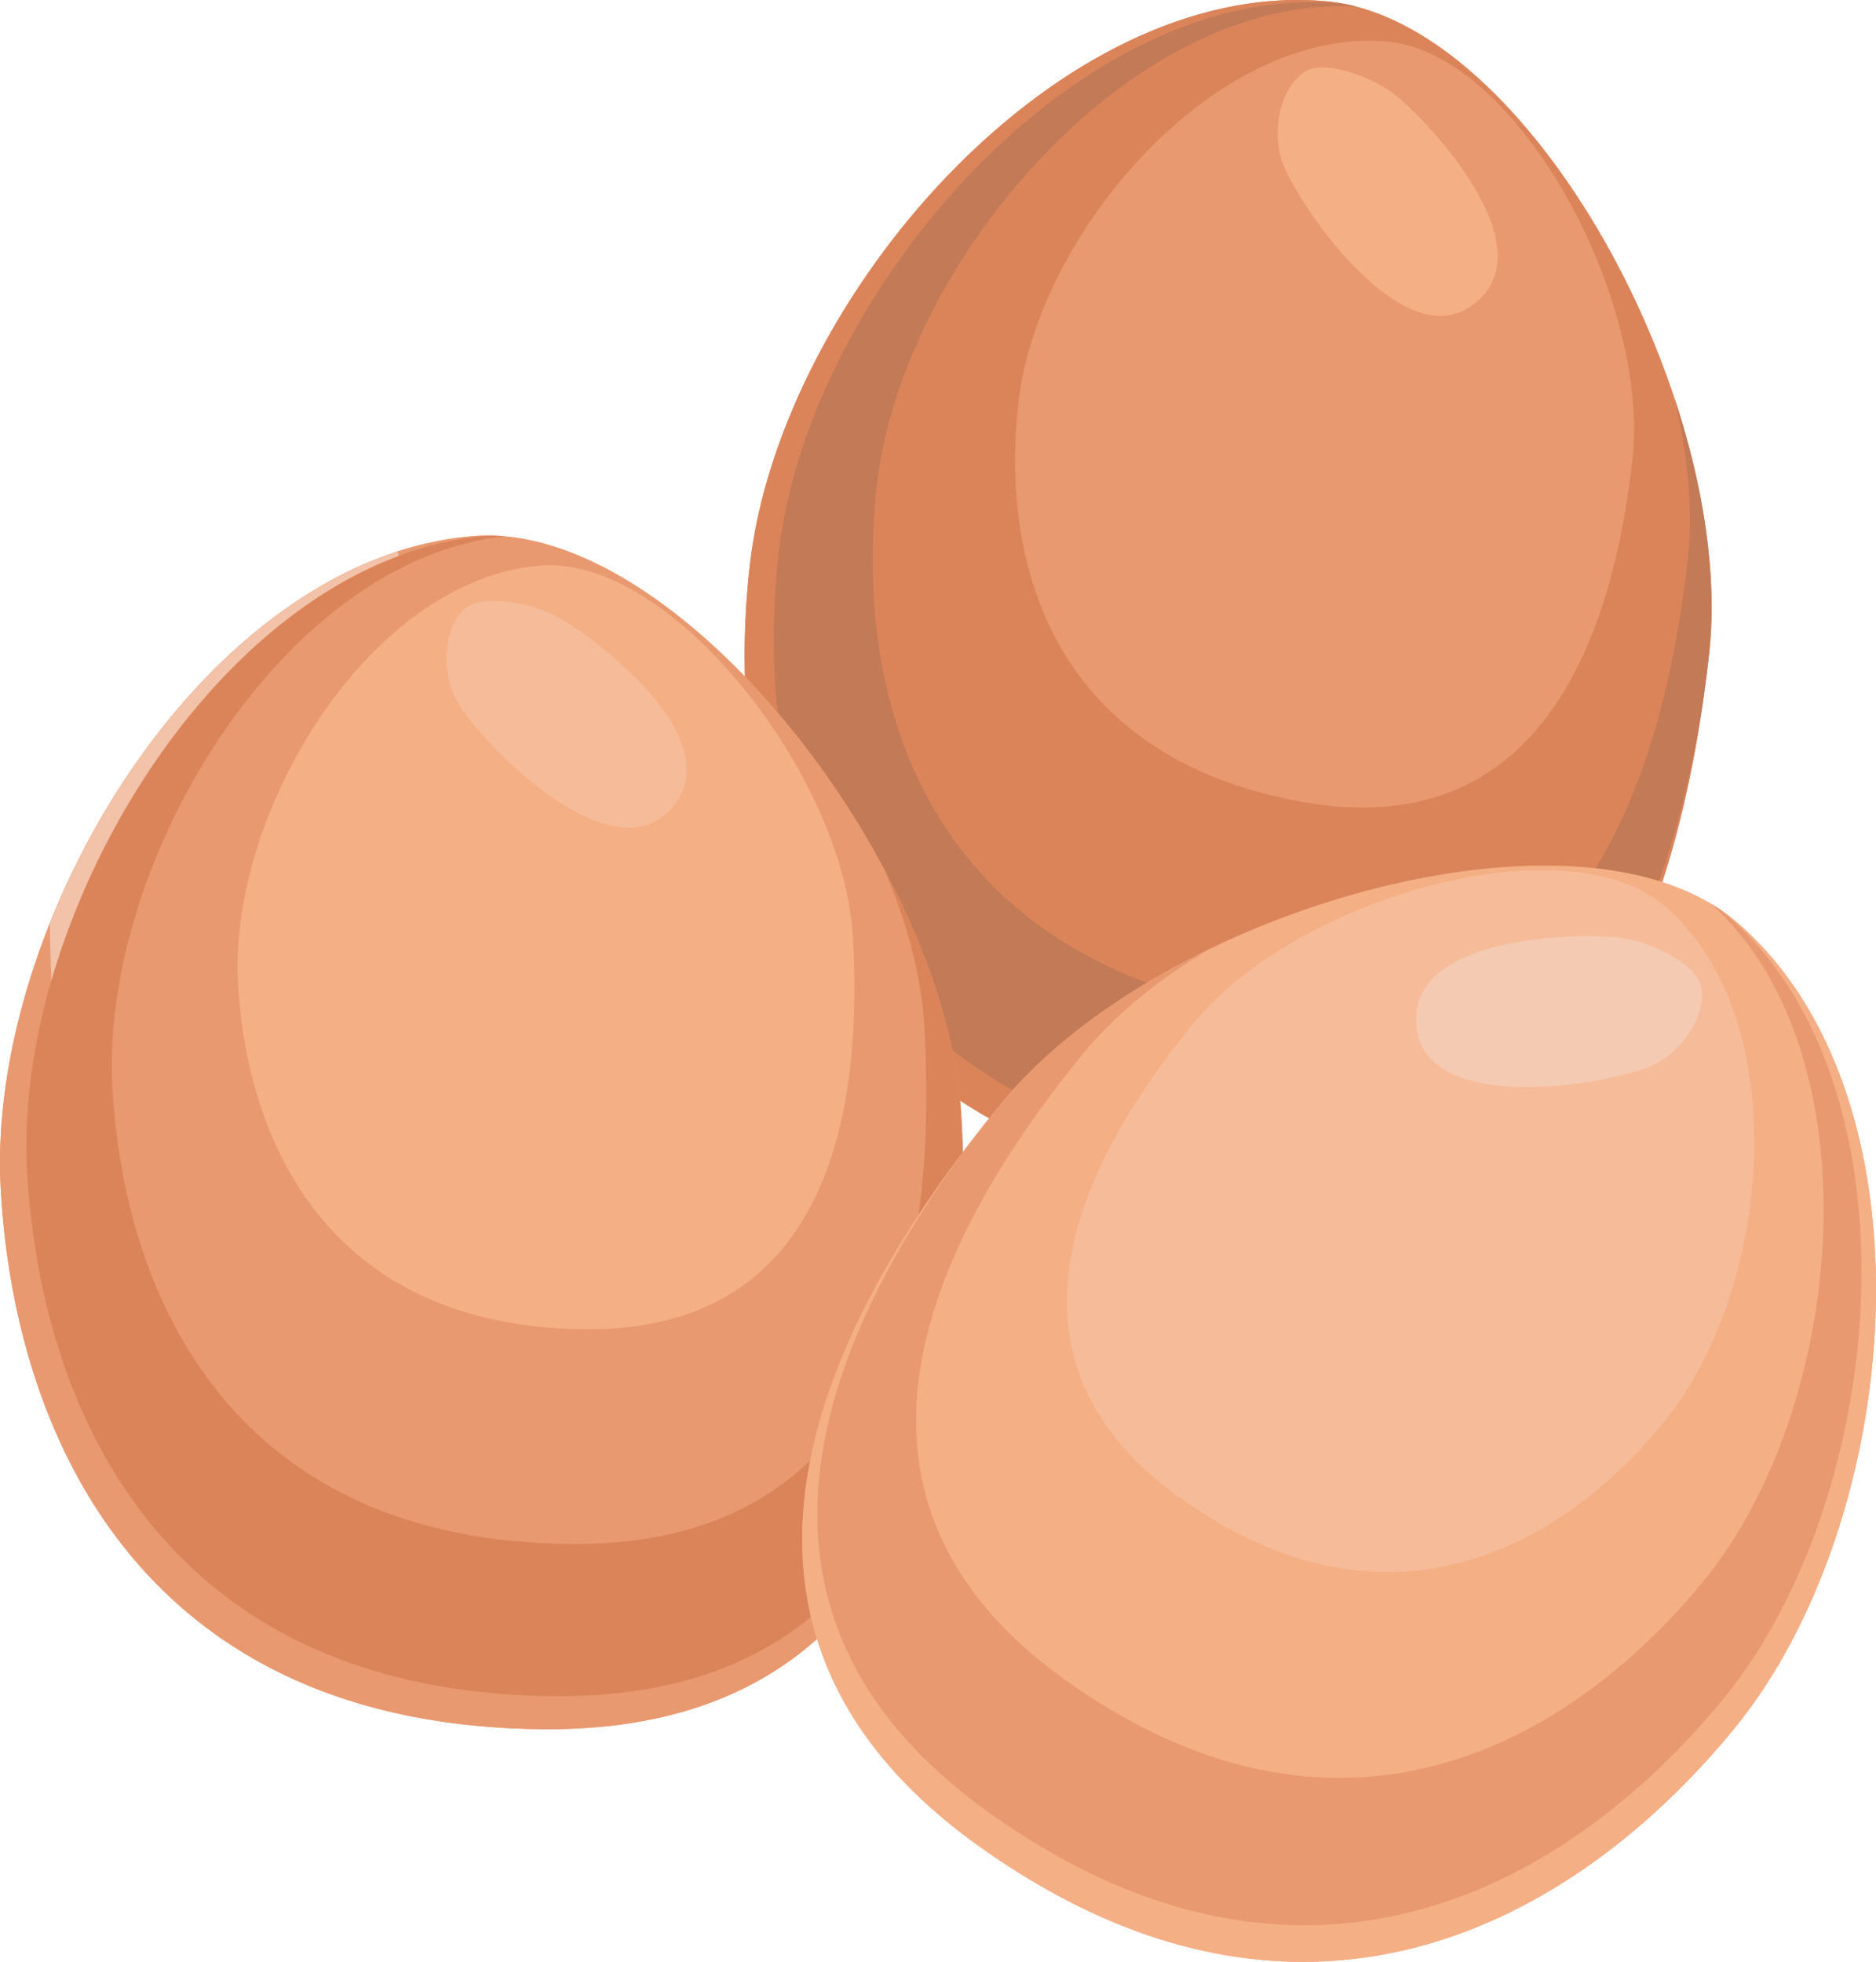
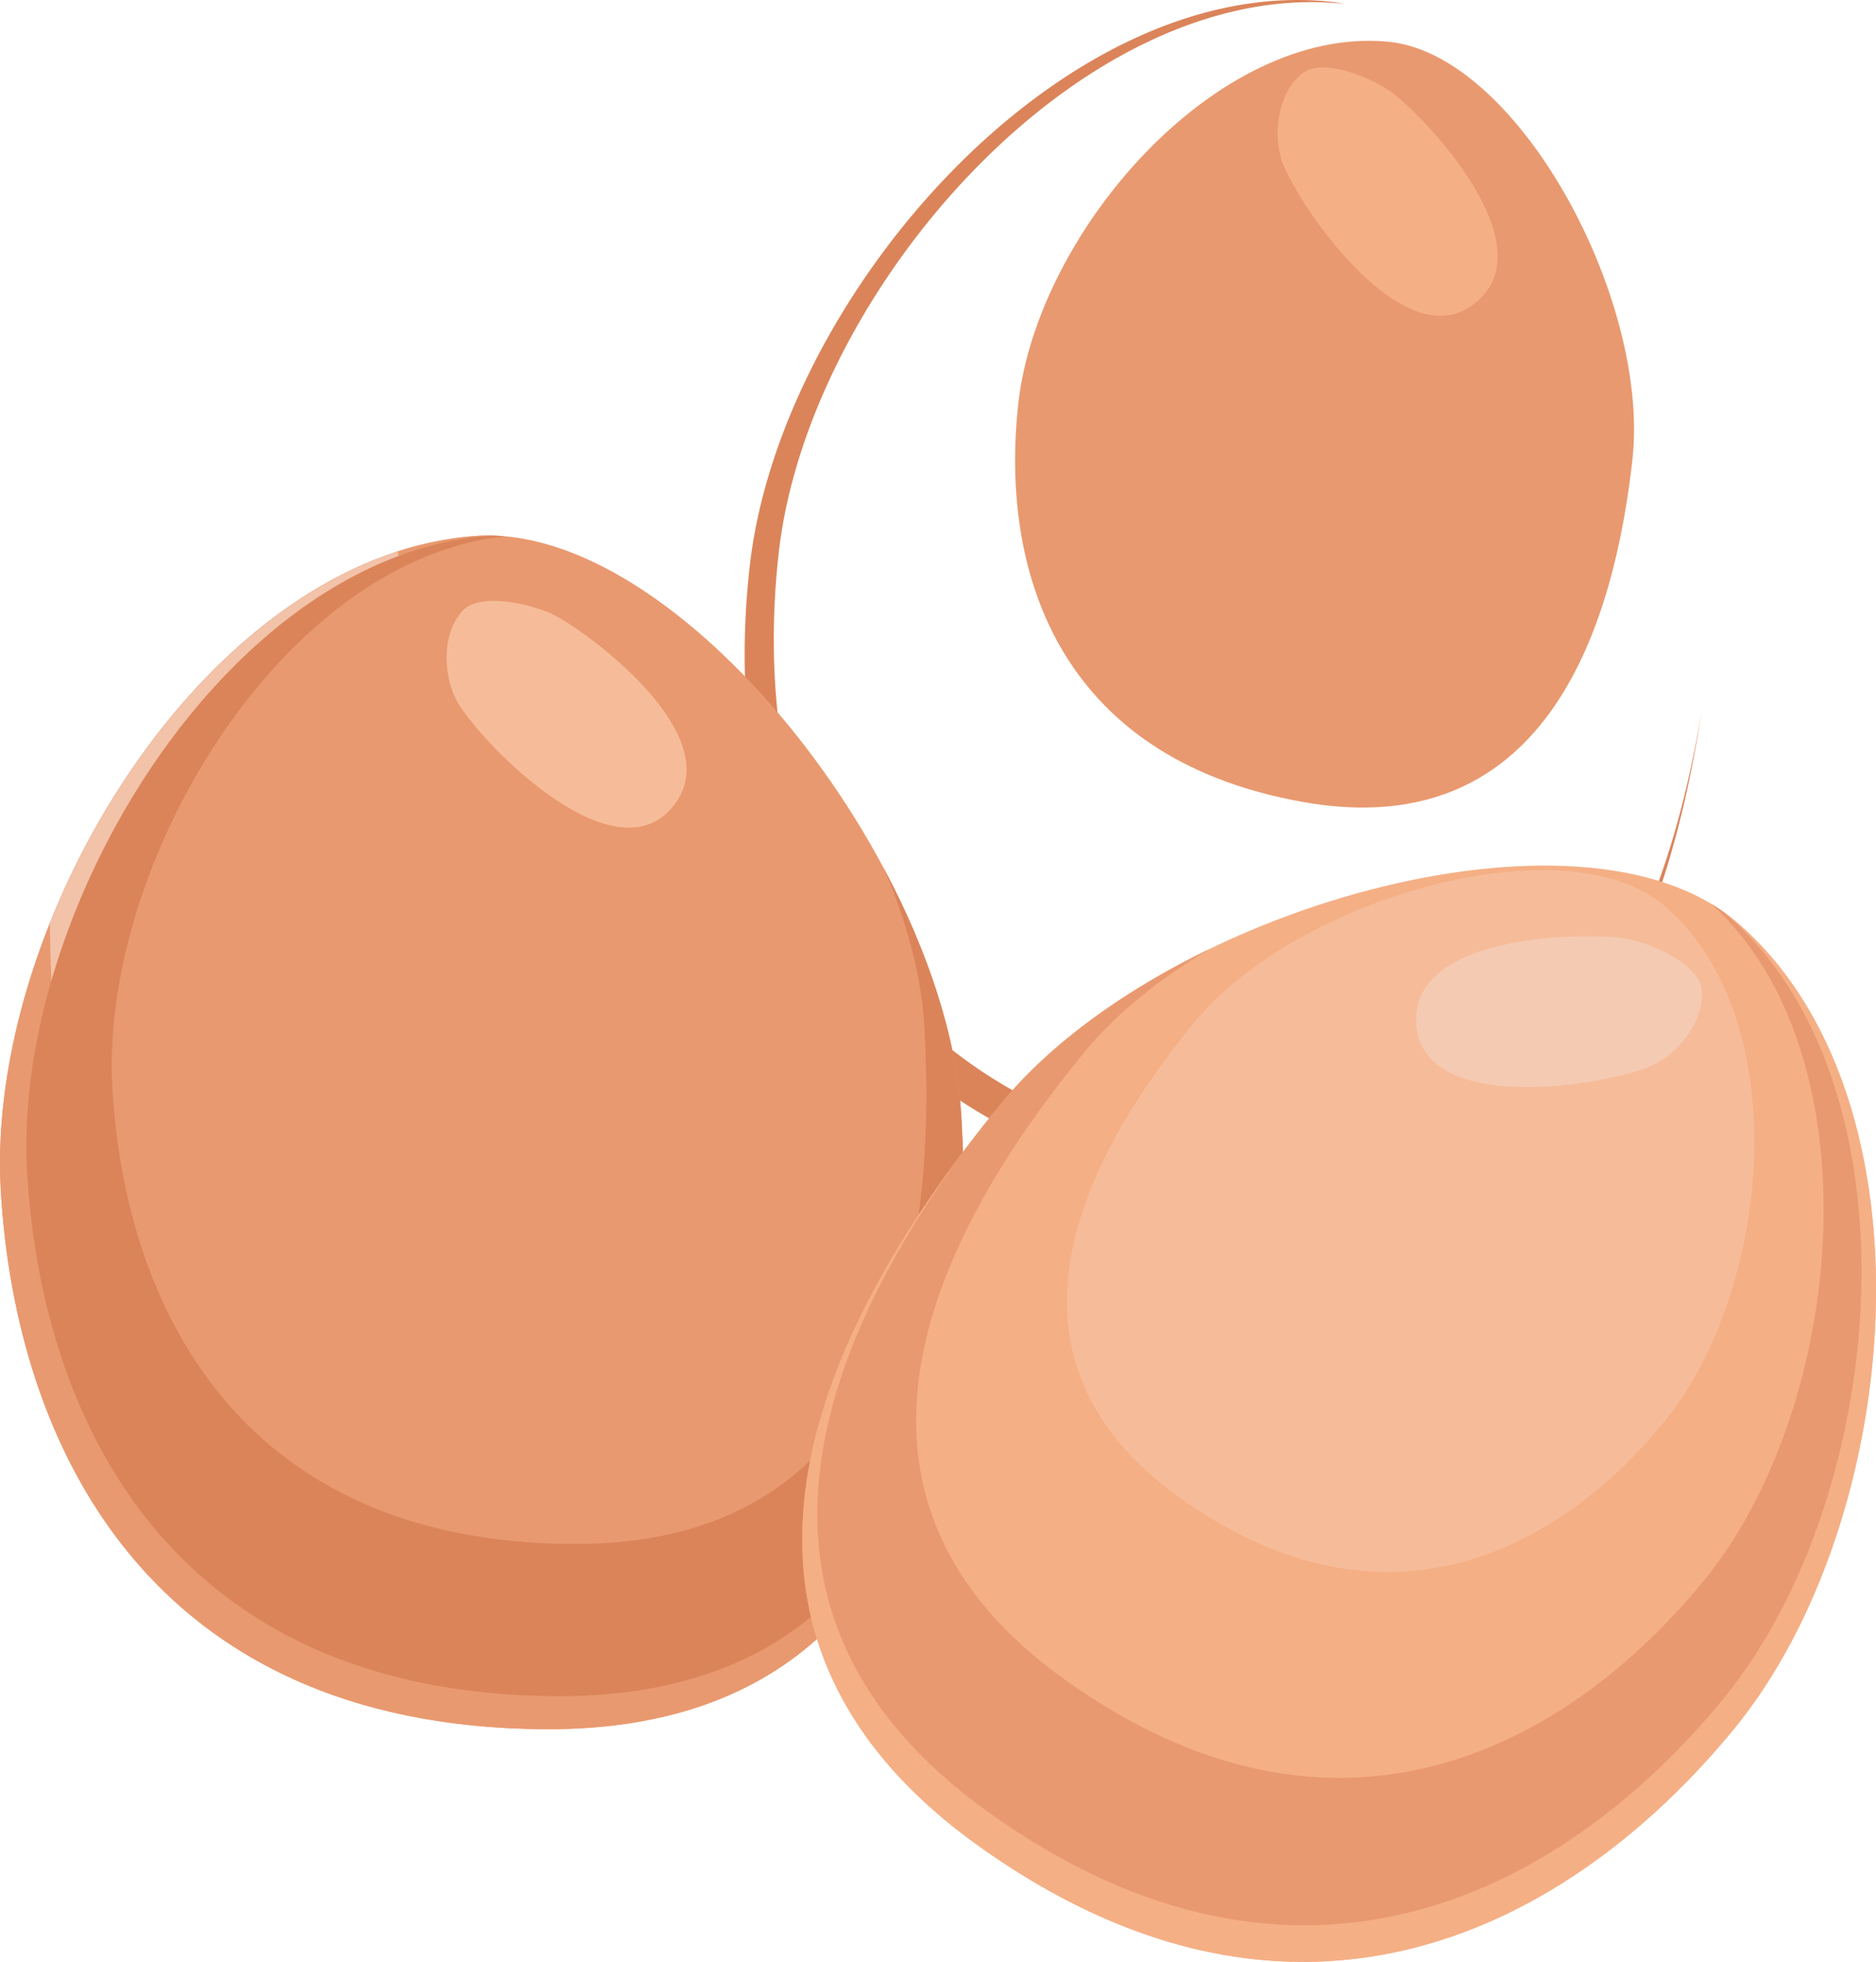
<svg xmlns="http://www.w3.org/2000/svg" width="375.814" height="392.925" viewBox="0 0 375.814 392.925">
  <g id="Oeufs" transform="translate(0.001 0)">
-     <path id="Tracé_140347" data-name="Tracé 140347" d="M265.831.271C212.142-4.7,156.217,59.8,150.191,113.379c-5.7,50.741,11.038,110.795,88.894,124.759s97.738-57.713,103.277-106.963C348.013,80.949,306.486,4.038,265.831.271" fill="#db845a" fill-rule="evenodd" />
    <path id="Tracé_140348" data-name="Tracé 140348" d="M278.023,8.348c-34.366-3.183-70.163,38.1-74.02,72.4-3.652,32.479,7.065,70.919,56.9,79.857s62.562-36.942,66.108-68.466c3.618-32.149-22.965-81.38-48.988-83.792" fill="#e9996f" fill-rule="evenodd" />
    <path id="Tracé_140349" data-name="Tracé 140349" d="M261.1,14.545c-5.2,3.766-6.437,13.011-3.841,18.887C262.08,44.335,283.524,73.854,297,59.3c10.648-11.5-9.712-33.859-17.334-40.157-4-3.307-14.355-7.644-18.561-4.6" fill="#f5af85" fill-rule="evenodd" />
    <path id="Tracé_140350" data-name="Tracé 140350" d="M242.449,232.007c-75.715-13.58-92-71.98-86.445-121.323C161.863,58.578,216.247-4.147,268.458.689q.493.047.987.107a36,36,0,0,0-3.614-.525C212.142-4.7,156.218,59.8,150.192,113.379c-5.705,50.741,11.036,110.795,88.892,124.759,71.932,12.9,94.378-47.3,101.747-95.376-7.718,46.112-30.168,101.479-98.382,89.245" fill="#db845a" fill-rule="evenodd" />
-     <path id="Tracé_140351" data-name="Tracé 140351" d="M156,110.684c-5.549,49.343,10.731,107.743,86.445,121.323,68.2,12.232,90.653-43.1,98.376-89.208.609-3.974,1.115-7.864,1.538-11.625,1.757-15.611-1.046-33.8-6.962-51.57,2.744,11.351,3.819,22.55,2.7,32.508-4.682,41.625-21.485,102.206-87.29,90.4s-79.953-62.56-75.131-105.444c5.035-44.769,51.284-98.557,96.18-95.72q-1.206-.318-2.412-.557l-.988-.107c-52.211-4.835-106.6,57.889-112.454,110" fill="#c37a56" fill-rule="evenodd" />
    <path id="Tracé_140352" data-name="Tracé 140352" d="M95.027,107.357C41.27,111.524-2.956,184.544.154,238.372,3.1,289.348,29.745,345.711,108.842,346.324s86.587-73.393,83.728-122.87c-2.915-50.46-56.837-119.252-97.543-116.1" fill="#e9996f" fill-rule="evenodd" />
-     <path id="Tracé_140353" data-name="Tracé 140353" d="M108.41,113.26C74,115.927,45.691,162.667,47.682,197.122c1.886,32.629,18.941,68.708,69.571,69.1s55.424-46.978,53.593-78.648c-1.866-32.3-36.38-76.333-62.436-74.313" fill="#f5af85" fill-rule="evenodd" />
    <path id="Tracé_140354" data-name="Tracé 140354" d="M92.778,122.225c-4.493,4.592-4.147,13.912-.6,19.264,6.59,9.934,32.712,35.406,43.533,18.787,8.552-13.136-15.291-31.731-23.867-36.652-4.5-2.583-15.441-5.109-19.071-1.4" fill="#f6bc99" fill-rule="evenodd" />
    <path id="Tracé_140355" data-name="Tracé 140355" d="M111.122,339.714c-76.92-.6-102.83-55.408-105.7-104.979C2.4,182.388,45.409,111.379,97.687,107.326c.33-.025.66-.046.992-.061a35.464,35.464,0,0,0-3.652.093C41.27,111.524-2.956,184.544.155,238.373,3.1,289.349,29.746,345.712,108.843,346.325c73.077.566,85.031-62.562,84.173-111.192.183,46.753-12.593,105.118-81.894,104.581" fill="#e9996f" fill-rule="evenodd" />
    <path id="Tracé_140356" data-name="Tracé 140356" d="M5.427,234.735c2.865,49.572,28.775,104.383,105.7,104.979,69.282.537,82.071-57.794,81.895-104.542-.069-4.02-.229-7.94-.446-11.718-.906-15.683-6.74-33.138-15.573-49.654,4.62,10.725,7.572,21.582,8.15,31.586,2.416,41.818-3.914,104.367-70.766,103.848S25.01,261.079,22.519,217.995c-2.6-44.974,33.9-105.8,78.631-110.59q-1.242-.109-2.472-.14l-.99.061C45.41,111.379,2.4,182.388,5.427,234.735" fill="#db845a" fill-rule="evenodd" />
    <path id="Tracé_140357" data-name="Tracé 140357" d="M347.765,184.574c41,35.019,33.754,120.081-.454,161.758C314.915,385.8,260.194,415.671,195.9,369.6s-26.774-110.3,4.667-148.611c32.066-39.071,116.155-62.926,147.2-36.41" fill="#f5af85" fill-rule="evenodd" />
    <path id="Tracé_140358" data-name="Tracé 140358" d="M333.475,181.467c26.242,22.415,21.6,76.863-.291,103.54-20.736,25.264-55.764,44.383-96.918,14.891s-17.139-70.605,2.987-95.126c20.525-25.009,74.35-40.279,94.222-23.305" fill="#f6bc99" fill-rule="evenodd" />
    <path id="Tracé_140359" data-name="Tracé 140359" d="M340.83,197.917c.929,6.356-4.839,13.686-10.861,15.921-11.175,4.149-47.288,9.358-46.249-10.445.822-15.654,31.042-16.646,40.872-15.574,5.16.563,15.489,4.962,16.238,10.1" fill="#f5cab2" fill-rule="evenodd" />
    <path id="Tracé_140360" data-name="Tracé 140360" d="M197.949,362.911c62.525,44.806,115.739,15.758,147.242-22.624,33.266-40.53,40.312-123.249.442-157.3q-.377-.321-.764-.633a36.16,36.16,0,0,1,2.9,2.225c41,35.019,33.754,120.081-.454,161.758C314.915,385.8,260.194,415.671,195.9,369.6,136.5,327.027,164,268.963,193.33,230.16c-27.676,37.684-51.712,92.381,4.619,132.751" fill="#f5af85" fill-rule="evenodd" />
    <path id="Tracé_140361" data-name="Tracé 140361" d="M345.192,340.288c-31.5,38.382-84.717,67.43-147.242,22.624-56.316-40.357-32.309-95.037-4.643-132.72,2.423-3.208,4.86-6.282,7.26-9.207,9.967-12.145,24.961-22.818,41.823-30.968-10.049,5.949-18.828,12.986-25.184,20.732-26.575,32.38-58.286,86.664-3.944,125.607s100.591,13.7,127.97-19.662c28.581-34.823,34.894-105.48,1.557-135.685q1.07.641,2.08,1.34l.765.634c39.87,34.056,32.824,116.774-.442,157.3" fill="#e9996f" fill-rule="evenodd" />
    <path id="Tracé_140362" data-name="Tracé 140362" d="M10.285,196.4c10.648-36.763,37.239-73.021,69.587-85.067l-.219-.886c-30.409,9.866-56.222,40.709-69.676,74.461q.069,5.815.308,11.492" fill="#f2c2a9" fill-rule="evenodd" />
  </g>
</svg>